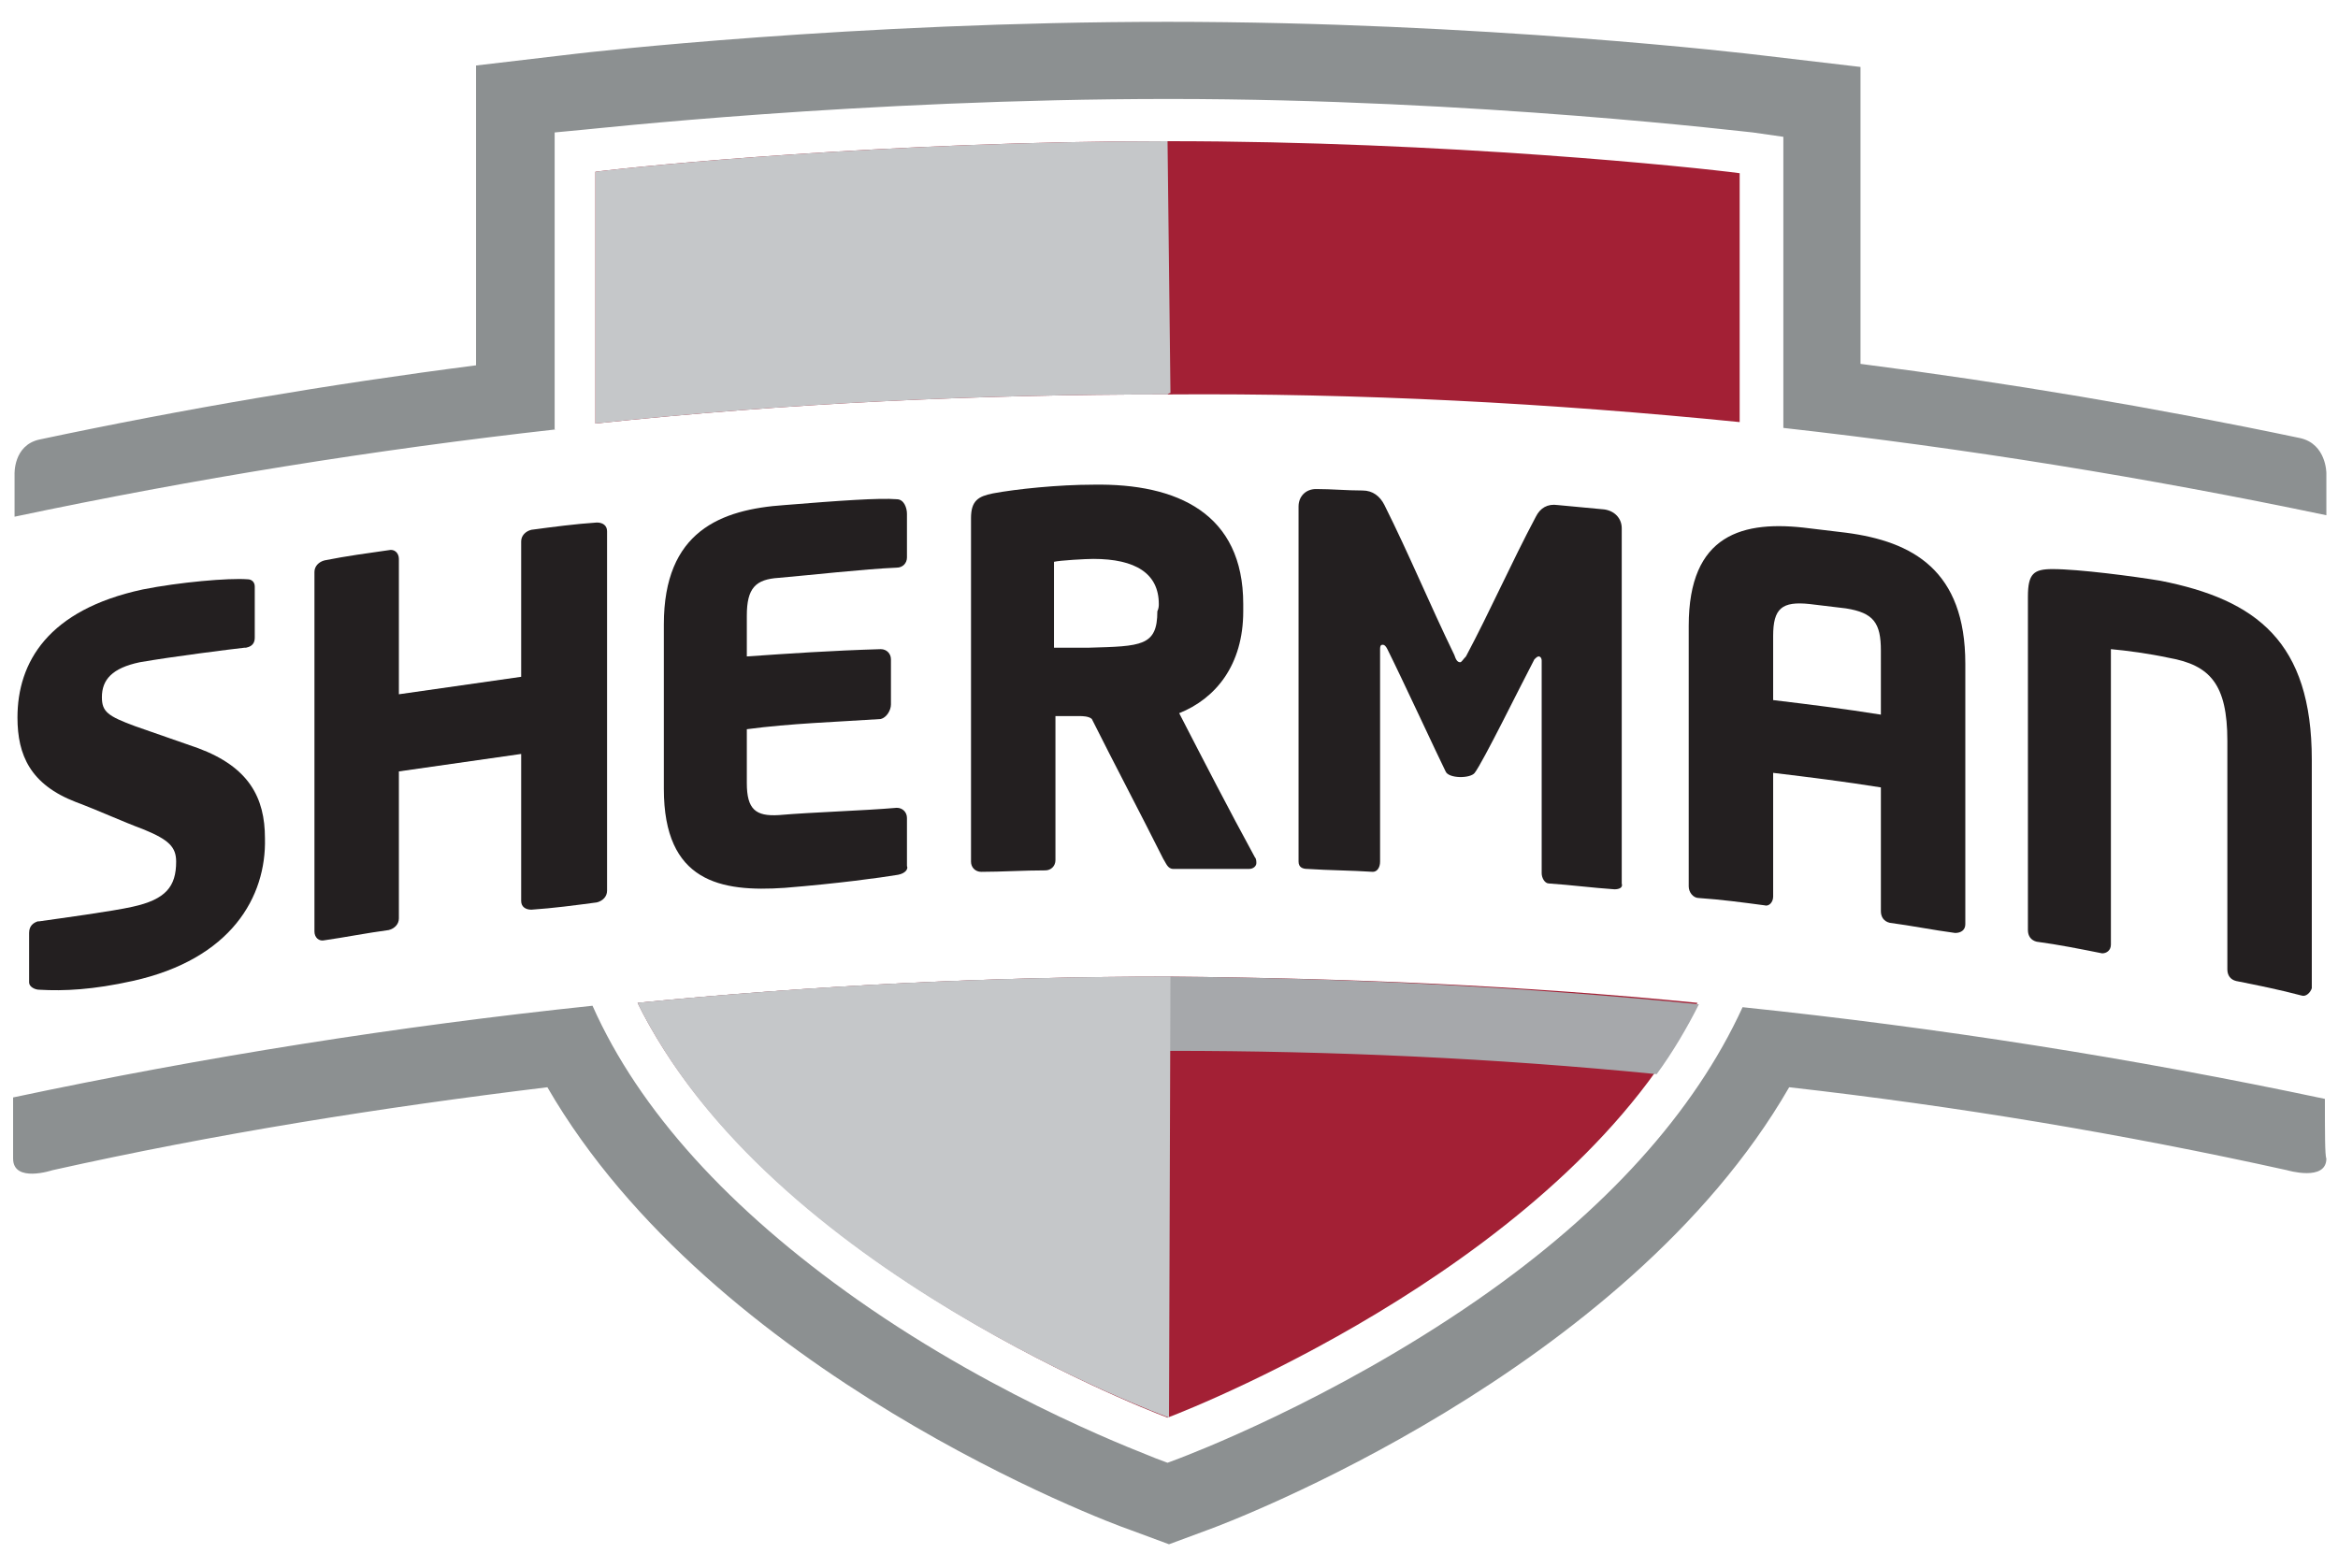
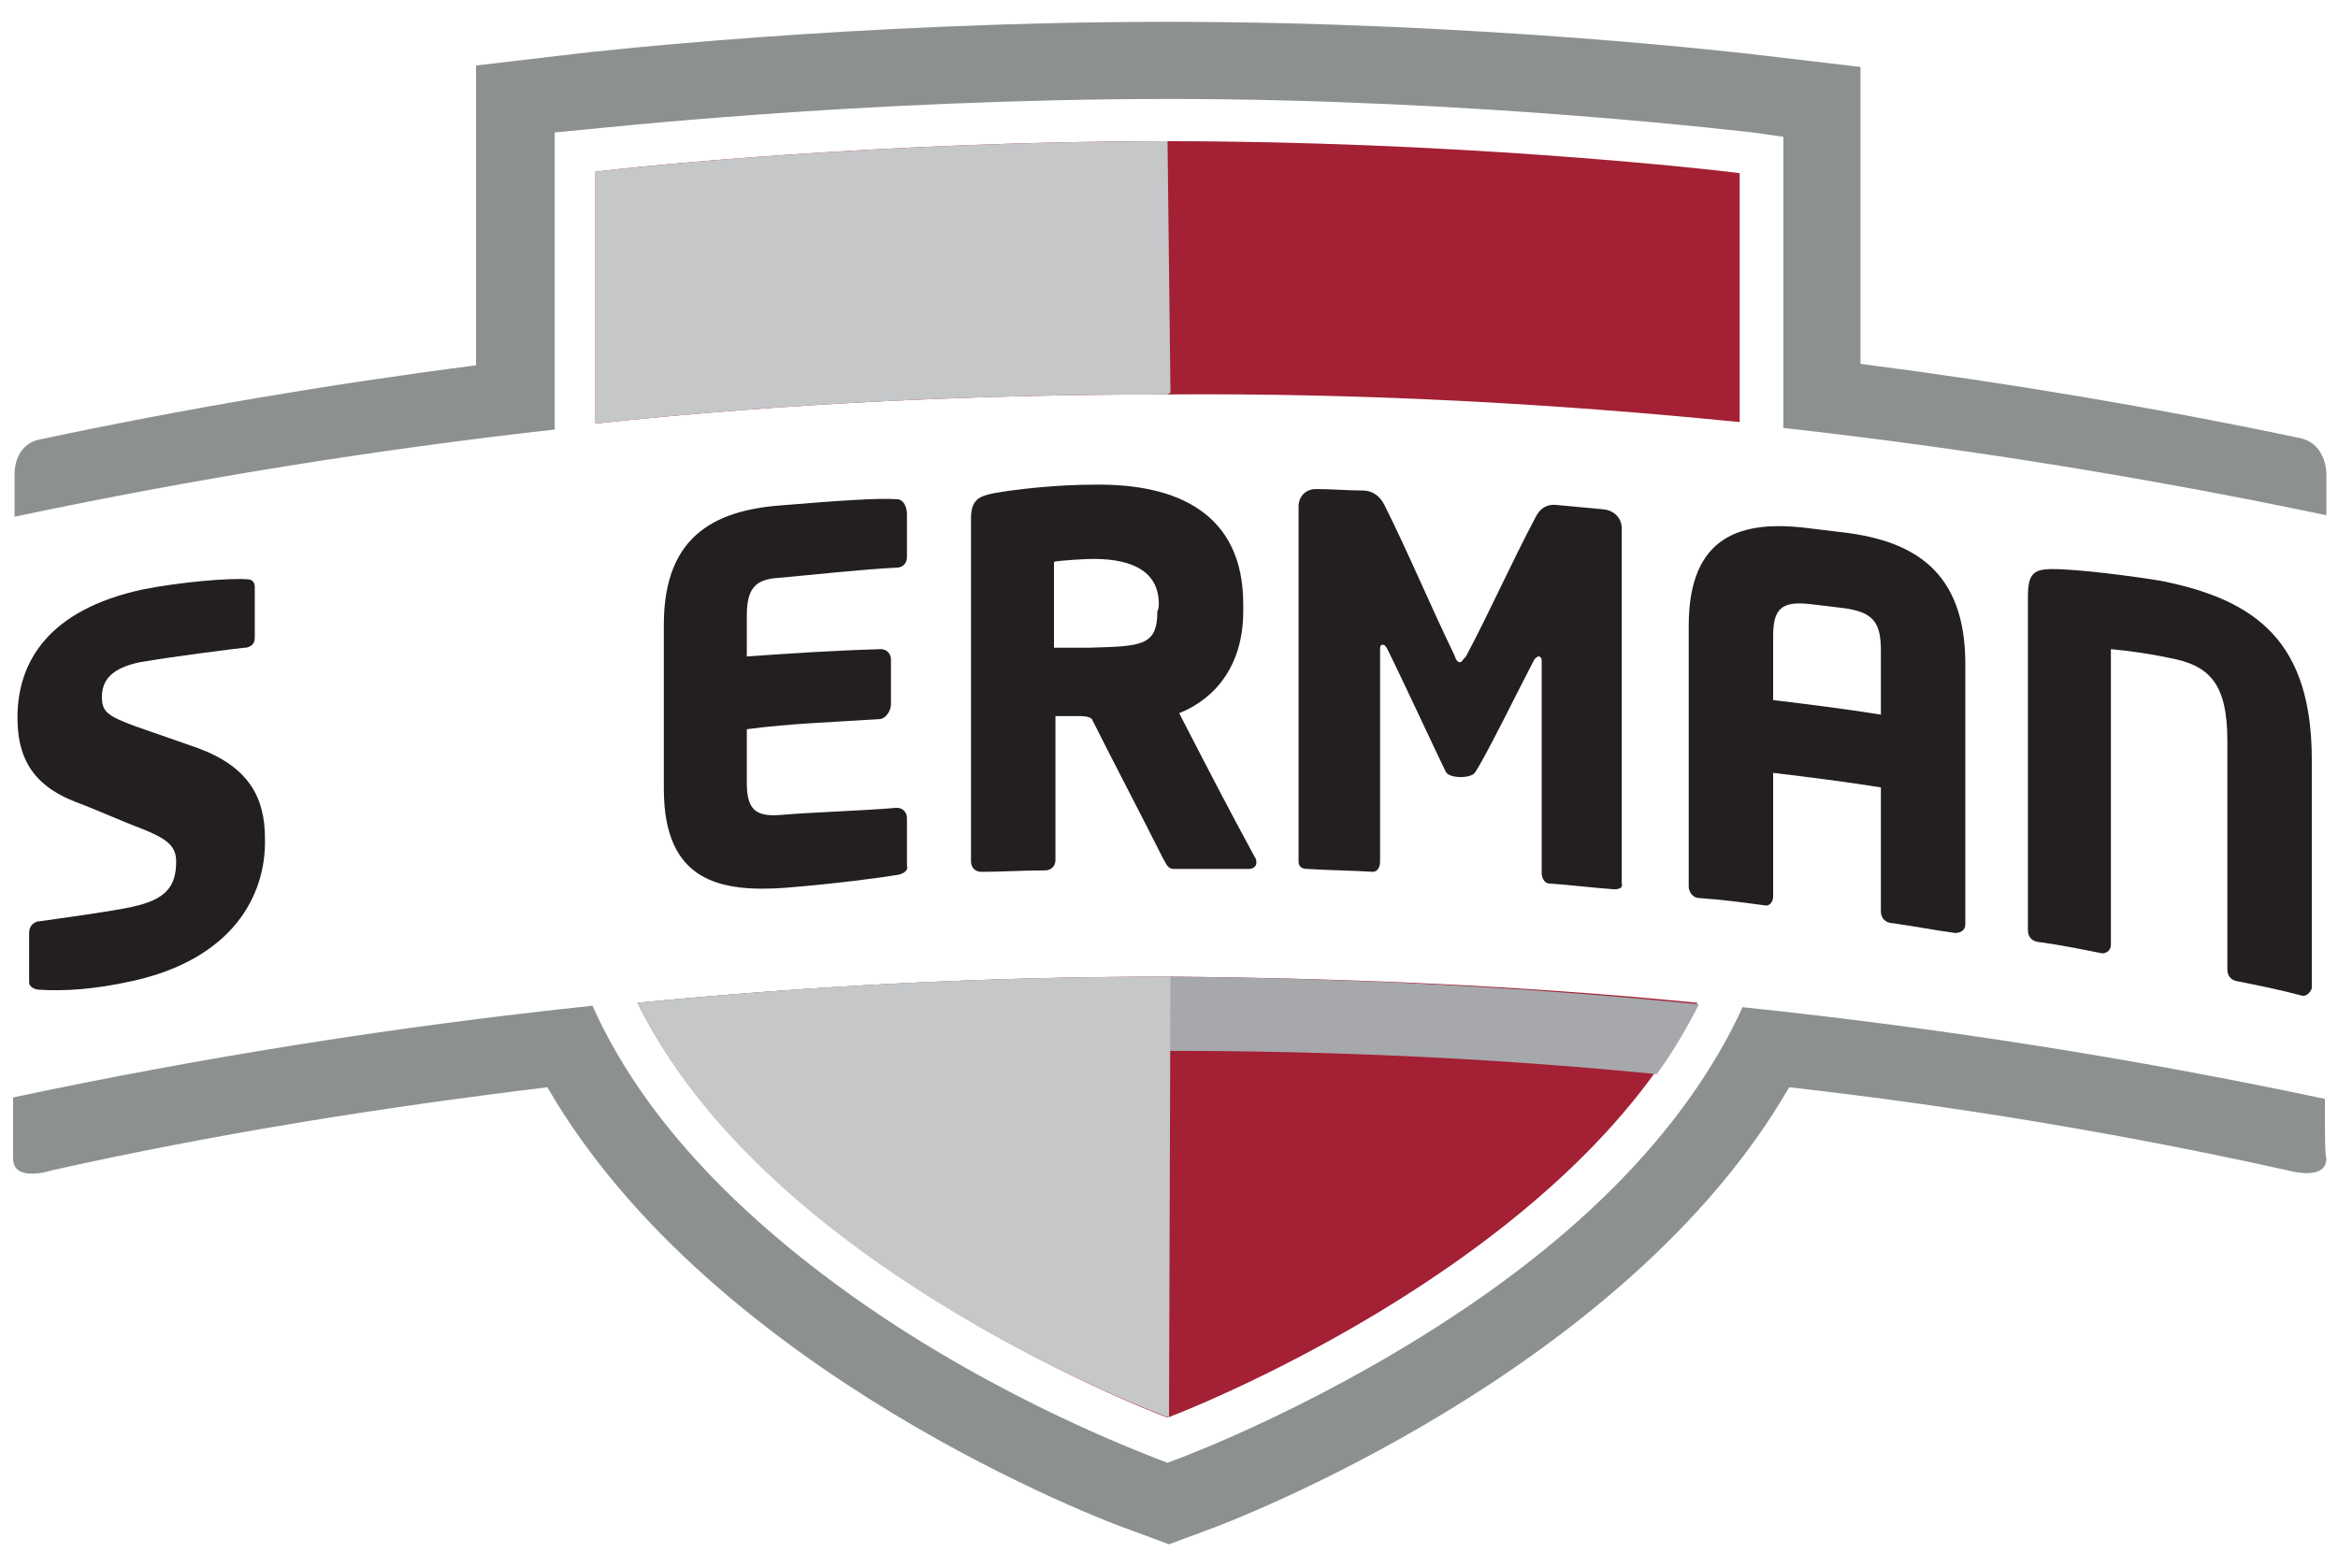
<svg xmlns="http://www.w3.org/2000/svg" version="1.1" id="Capa_1" x="0px" y="0px" viewBox="0 0 160.6 107.7" style="enable-background:new 0 0 160.6 107.7;" xml:space="preserve">
  <style type="text/css">
	.st0{fill:#8C9091;}
	.st1{fill:#A32035;}
	.st2{fill:#A6A8AB;}
	.st3{fill:#231F20;}
	.st4{fill:#C5C7C9;}
</style>
  <g>
    <g>
      <g>
        <g>
          <path class="st0" d="M158,30.1c-10-2.1-20.1-3.8-30.2-5.1v-2.6V4.6L121,3.8c-0.8-0.1-19.3-2.3-40.8-2.3S40.3,3.6,39.5,3.7      l-6.8,0.8v18v2.6c-10.1,1.3-20.1,3-30,5.1C0.9,30.6,1,32.6,1,32.6s0,1.1,0,2.9c12.3-2.6,24.7-4.6,37.2-6h-0.1v-1.6V9.1l2.1-0.2      c0.2,0,18.9-2.1,40.1-2.1s39.9,2.3,40.1,2.3l2.1,0.3v18.4v1.6l0,0c12.5,1.4,24.9,3.4,37.3,6l0,0c0-1.8,0-2.9,0-2.9      S159.8,30.5,158,30.1z" />
        </g>
        <g>
          <path class="st0" d="M159.7,75.5c-13.2-2.8-26.6-4.9-40-6.3c-3.3,7.2-9.4,14-18.2,20.1c-10.1,7-20,10.7-20.5,10.9l-0.8,0.3      l-0.8-0.3C79,100,69,96.4,58.9,89.3c-8.8-6.2-15-13-18.2-20.2c-13.3,1.4-26.6,3.5-39.8,6.3c0,2.4,0,3.9,0,4.2      c0,1.7,2.7,0.8,2.7,0.8c11.2-2.5,22.5-4.3,34-5.7c11.4,19.7,38.5,29.9,40,30.4l2.7,1l2.7-1c1.4-0.5,28.6-10.8,39.9-30.4      c11.5,1.3,22.9,3.2,34.2,5.7c0,0,2.7,0.8,2.7-0.8C159.7,79.4,159.7,77.8,159.7,75.5L159.7,75.5z" />
        </g>
      </g>
      <g>
        <path class="st1" d="M119.5,29V11.9c-3-0.4-20.1-2.2-39.3-2.2c-19.1,0-36.2,1.7-39.3,2.1v17.3c13.1-1.4,26.2-2,39.3-2     C93.4,27,106.5,27.7,119.5,29z" />
        <path class="st1" d="M43.8,68.9c8.6,17.5,34,27.6,36.4,28.5c2.4-0.9,27.7-11.1,36.4-28.5c-12.1-1.2-24.2-1.7-36.3-1.8     C68.2,67.1,56,67.7,43.8,68.9z" />
      </g>
      <g>
        <path class="st2" d="M43.8,68.9c0.8,1.7,1.9,3.3,3,4.9c11.2-1,22.3-1.6,33.6-1.6c11.1,0,22.3,0.5,33.4,1.6     c1.1-1.5,2.1-3.2,2.9-4.8c-12-1.2-24.1-1.8-36.2-1.9C68.2,67.1,56,67.7,43.8,68.9z" />
      </g>
      <g>
        <path class="st3" d="M9.1,67.4C6.4,68,4.4,68.1,2.7,68C2.4,68,2,67.8,2,67.5c0-1.1,0-2.3,0-3.4c0-0.5,0.3-0.7,0.6-0.8h0.1     c1.4-0.2,5.1-0.7,6.4-1c2.3-0.5,3-1.4,3-3.1c0-1-0.5-1.5-2.2-2.2c-1.6-0.6-3.1-1.3-4.7-1.9c-3.1-1.2-4-3.2-4-5.8     c0-3.8,2.1-7.4,8.6-8.8c2.5-0.5,5.9-0.8,7.2-0.7c0.3,0,0.5,0.2,0.5,0.5c0,1.2,0,2.4,0,3.5c0,0.3-0.1,0.6-0.6,0.7c0,0,0,0-0.1,0     c-0.9,0.1-4.9,0.6-7.2,1C7.7,45.9,7,46.7,7,47.9c0,1,0.4,1.3,2.3,2c1.4,0.5,2.9,1,4.3,1.5c3.5,1.3,4.6,3.4,4.6,6.2     C18.3,61.6,15.9,65.9,9.1,67.4z" />
-         <path class="st3" d="M41,62c-1.5,0.2-3,0.4-4.5,0.5c-0.4,0-0.7-0.2-0.7-0.6c0-3.4,0-6.8,0-10.1c-2.8,0.4-5.6,0.8-8.4,1.2     c0,3.4,0,6.8,0,10.1c0,0.4-0.3,0.7-0.7,0.8c-1.5,0.2-3,0.5-4.4,0.7c-0.4,0.1-0.7-0.2-0.7-0.6c0-8.2,0-16.5,0-24.7     c0-0.4,0.3-0.7,0.7-0.8c1.5-0.3,3-0.5,4.4-0.7c0.4-0.1,0.7,0.2,0.7,0.6c0,3.1,0,6.2,0,9.3c2.8-0.4,5.6-0.8,8.4-1.2     c0-3.1,0-6.2,0-9.3c0-0.4,0.3-0.7,0.7-0.8c1.5-0.2,3-0.4,4.5-0.5c0.4,0,0.7,0.2,0.7,0.6c0,8.2,0,16.5,0,24.7     C41.7,61.6,41.4,61.9,41,62z" />
        <path class="st3" d="M61.7,60.1c-1.2,0.2-4.1,0.6-7.8,0.9c-4.4,0.3-8.3-0.4-8.3-6.8c0-3.9,0-7.4,0-11.3c0-6.4,3.9-7.9,8.3-8.2     c3.7-0.3,6.5-0.5,7.7-0.4c0.5,0,0.7,0.6,0.7,1c0,1.1,0,1.9,0,3c0,0.4-0.3,0.7-0.7,0.7c-2.3,0.1-5.8,0.5-8.1,0.7     c-1.6,0.1-2.2,0.7-2.2,2.6c0,1.1,0,1.7,0,2.8c2.9-0.2,5.8-0.4,9.2-0.5c0.4,0,0.7,0.3,0.7,0.7c0,1.1,0,2,0,3.1     c0,0.4-0.3,0.9-0.7,1c-3,0.2-6.2,0.3-9.2,0.7c0,1.2,0,2.5,0,3.7c0,1.8,0.6,2.3,2.2,2.2c2.3-0.2,5.8-0.3,8.1-0.5     c0.4,0,0.7,0.3,0.7,0.7c0,1.1,0,2.2,0,3.3C62.4,59.7,62.2,60,61.7,60.1z" />
        <path class="st3" d="M85.8,59.7c-1.7,0-3.5,0-5.2,0c-0.4,0-0.5-0.4-0.7-0.7c-1.5-3-3.4-6.6-4.9-9.6c-0.2-0.2-0.7-0.2-0.8-0.2     c-0.7,0-1,0-1.7,0c0,3,0,6.9,0,9.9c0,0.4-0.3,0.7-0.7,0.7c-1.5,0-3,0.1-4.4,0.1c-0.4,0-0.7-0.3-0.7-0.7c0-7.9,0-15.7,0-23.6     c0-1.2,0.5-1.5,1.5-1.7c1.6-0.3,4.5-0.6,6.9-0.6c5.8-0.1,10.3,2,10.3,8.2c0,0.2,0,0.3,0,0.5c0,3.7-1.9,6-4.4,7     c1.7,3.3,3.4,6.6,5.2,9.9c0.1,0.1,0.1,0.3,0.1,0.4C86.3,59.5,86.1,59.7,85.8,59.7z M79.6,41.5c0-2.1-1.6-3.1-4.5-3.1     c-0.5,0-2.3,0.1-2.7,0.2c0,2.2,0,3.6,0,5.9c0.4,0,2.1,0,2.4,0c3.6-0.1,4.7-0.1,4.7-2.5C79.6,41.8,79.6,41.6,79.6,41.5z" />
        <path class="st3" d="M110.9,61.1c-1.5-0.1-3-0.3-4.5-0.4c-0.3,0-0.5-0.4-0.5-0.7c0-4.9,0-9.8,0-14.6c0-0.2-0.1-0.3-0.2-0.3     c-0.1,0-0.2,0.1-0.3,0.2c-1,1.9-3.5,7-4.1,7.8c-0.3,0.4-1.8,0.4-2-0.1c-0.5-1-3-6.4-4-8.4c-0.1-0.2-0.2-0.3-0.3-0.3     s-0.2,0-0.2,0.3c0,4.9,0,9.8,0,14.6c0,0.4-0.2,0.7-0.5,0.7c-1.5-0.1-3-0.1-4.5-0.2c-0.3,0-0.6-0.1-0.6-0.5c0-8.1,0-16.3,0-24.4     c0-0.7,0.5-1.2,1.2-1.2c1.1,0,2.1,0.1,3.2,0.1c0.7,0,1.2,0.4,1.5,1c1.7,3.4,3.1,6.8,4.8,10.3c0.1,0.3,0.2,0.5,0.4,0.5     c0.1,0,0.2-0.2,0.4-0.4c1.7-3.2,3.1-6.4,4.8-9.6c0.3-0.6,0.8-0.9,1.5-0.8c1.1,0.1,2.1,0.2,3.2,0.3c0.7,0.1,1.2,0.6,1.2,1.3     c0,8.1,0,16.2,0,24.4C111.5,61,111.2,61.1,110.9,61.1z" />
        <path class="st3" d="M134.3,64.1c-1.5-0.2-3-0.5-4.5-0.7c-0.4-0.1-0.6-0.4-0.6-0.8c0-2.8,0-5.7,0-8.5c-2.5-0.4-4.9-0.7-7.4-1     c0,2.8,0,5.7,0,8.5c0,0.4-0.3,0.7-0.6,0.6c-1.5-0.2-3-0.4-4.5-0.5c-0.4,0-0.7-0.4-0.7-0.8c0-6,0-11.9,0-17.9     c0-6.3,3.7-7.3,8.3-6.7c0.8,0.1,1.7,0.2,2.5,0.3c4.6,0.6,8.2,2.6,8.2,9c0,6,0,11.9,0,17.9C135,63.9,134.7,64.1,134.3,64.1z      M129.2,44.7c0-1.9-0.5-2.6-2.4-2.9c-0.8-0.1-1.7-0.2-2.5-0.3c-1.9-0.2-2.5,0.3-2.5,2.2c0,1.5,0,2.9,0,4.4c2.5,0.3,4.9,0.6,7.4,1     C129.2,47.6,129.2,46.2,129.2,44.7z" />
        <path class="st3" d="M158.1,68.4c-1.5-0.4-3-0.7-4.5-1c-0.4-0.1-0.6-0.4-0.6-0.8c0-5.2,0-10.4,0-15.7c0-3.9-1.2-5.2-4-5.7     c-1.4-0.3-2.9-0.5-4-0.6c0,6.8,0,13.5,0,20.3c0,0.4-0.3,0.6-0.6,0.6c-1.5-0.3-3-0.6-4.5-0.8c-0.4-0.1-0.6-0.4-0.6-0.8     c0-7.6,0-15.3,0-22.9c0-1.6,0.4-1.9,1.7-1.9c1.8,0,5.6,0.5,7.4,0.8c6.6,1.3,10.4,4.2,10.4,12.3c0,5.2,0,10.4,0,15.7     C158.7,68.2,158.4,68.5,158.1,68.4z" />
      </g>
      <g>
        <path class="st4" d="M80.3,97.4l0.1-30.3c-12.2,0-24.4,0.6-36.6,1.8C52.8,87.4,80.3,97.4,80.3,97.4z" />
        <path class="st4" d="M80.4,27L80.2,9.7c-19.1,0-36.2,1.7-39.3,2.1v17.3c13.1-1.4,26.2-2,39.3-2C80.3,27,80.4,27,80.4,27z" />
      </g>
    </g>
  </g>
</svg>